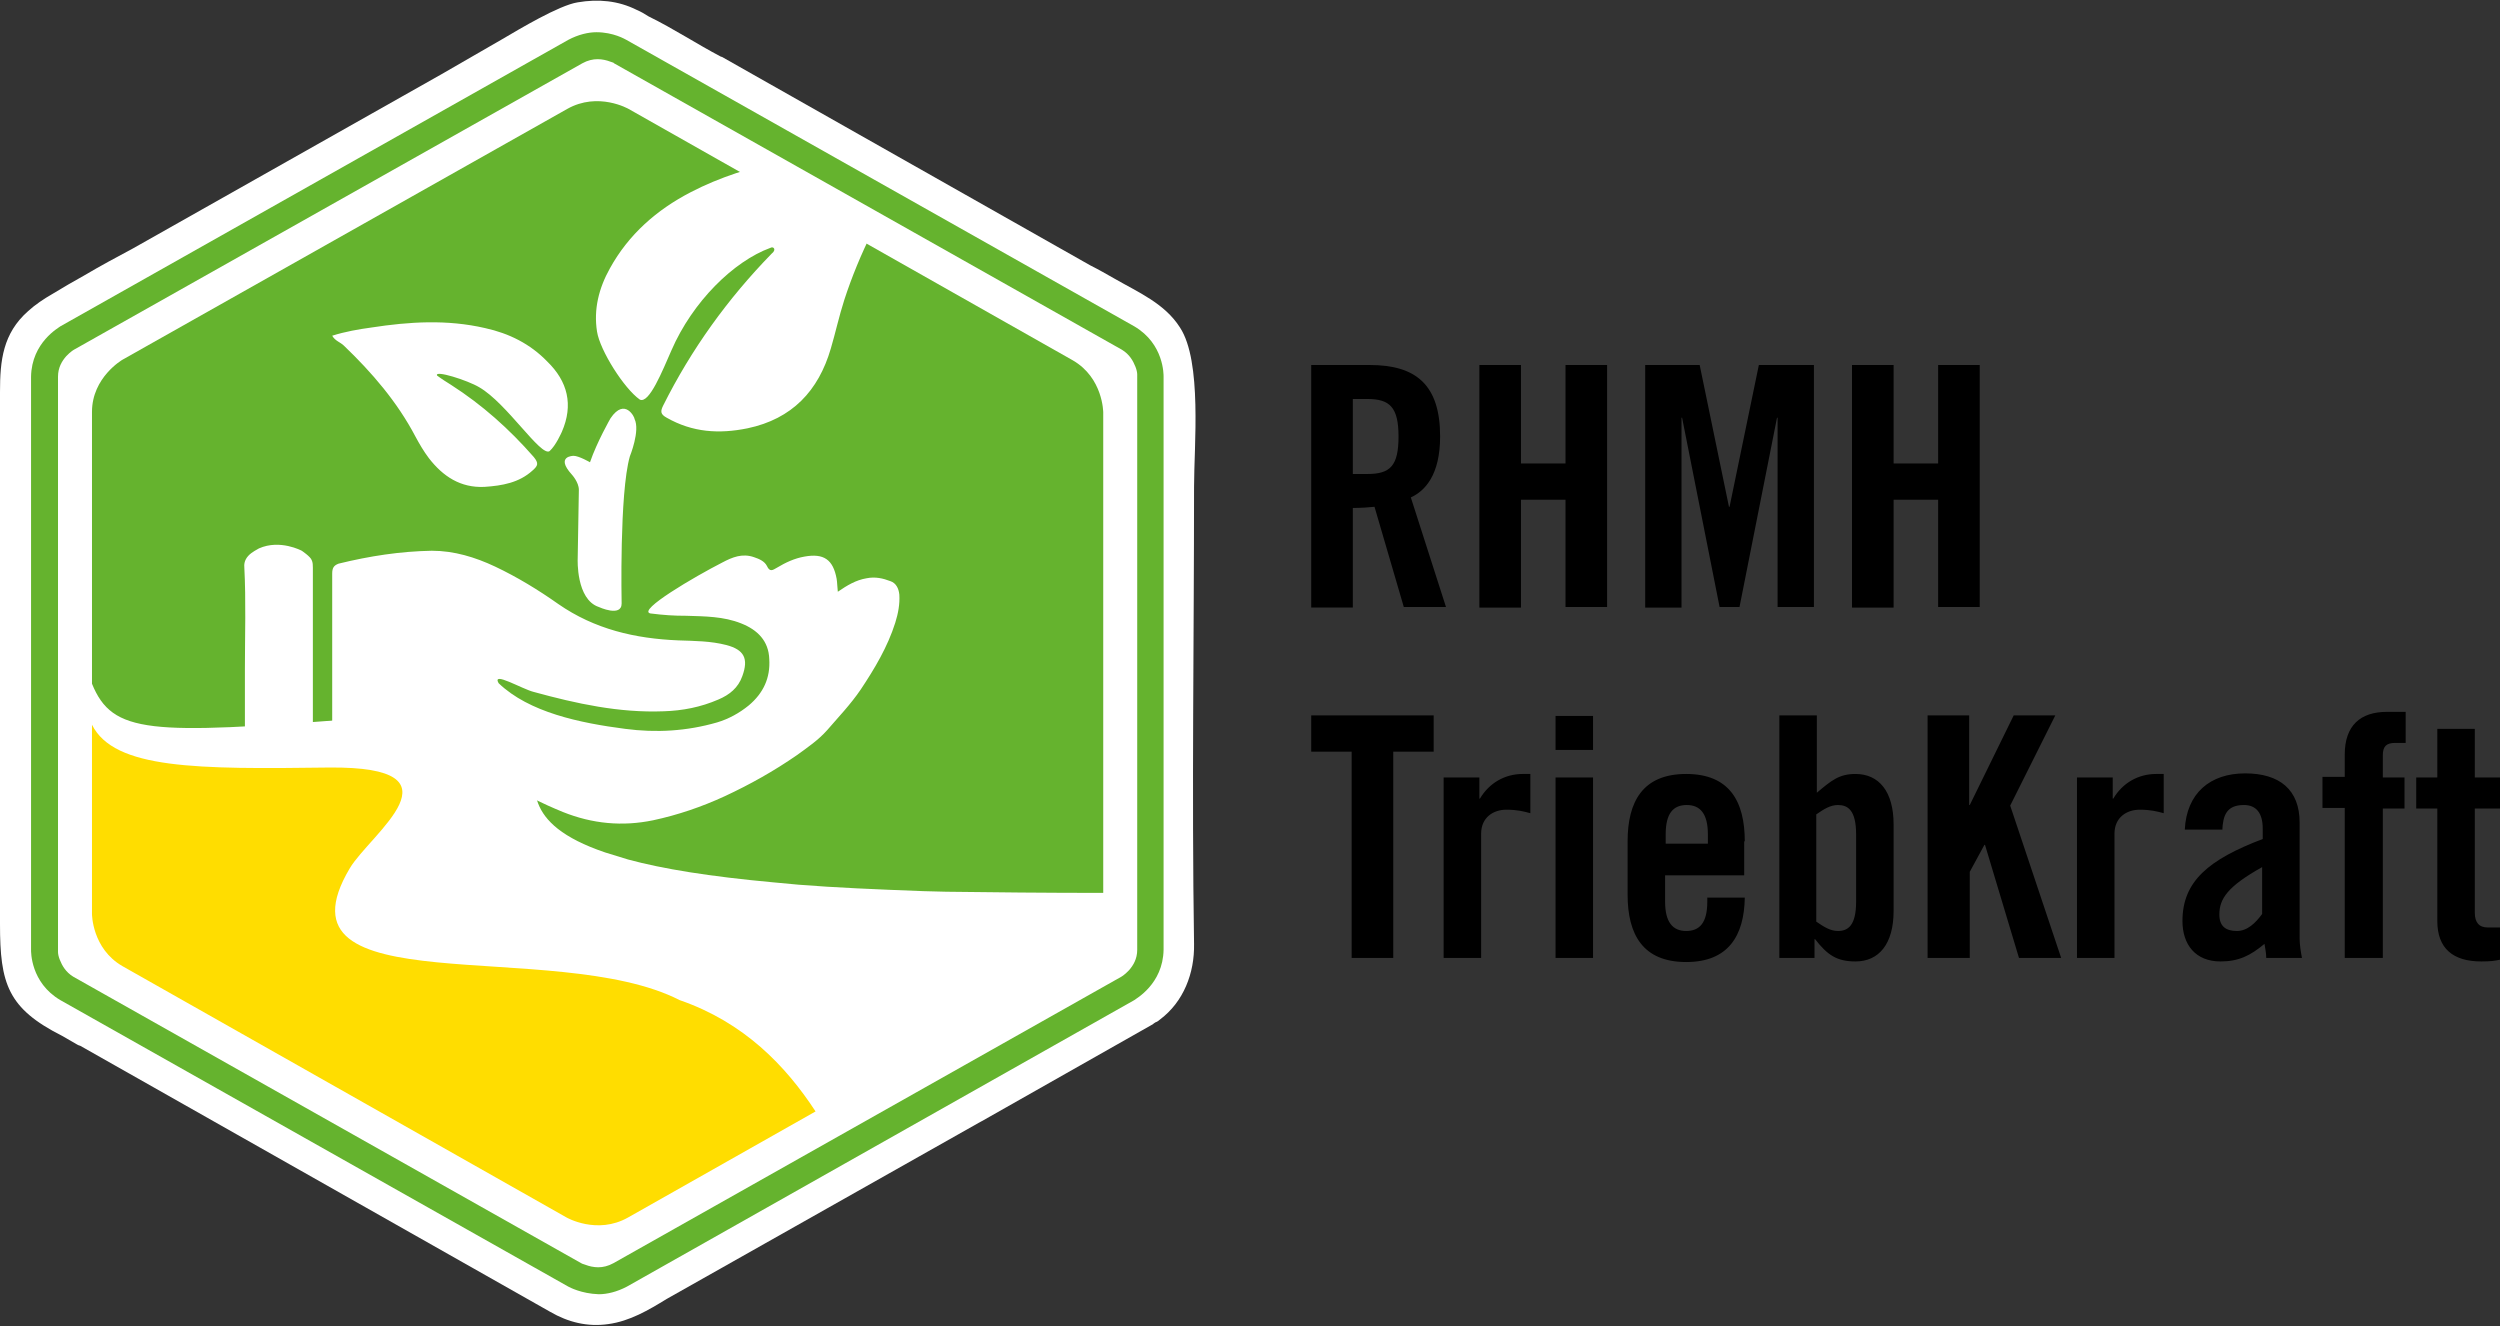
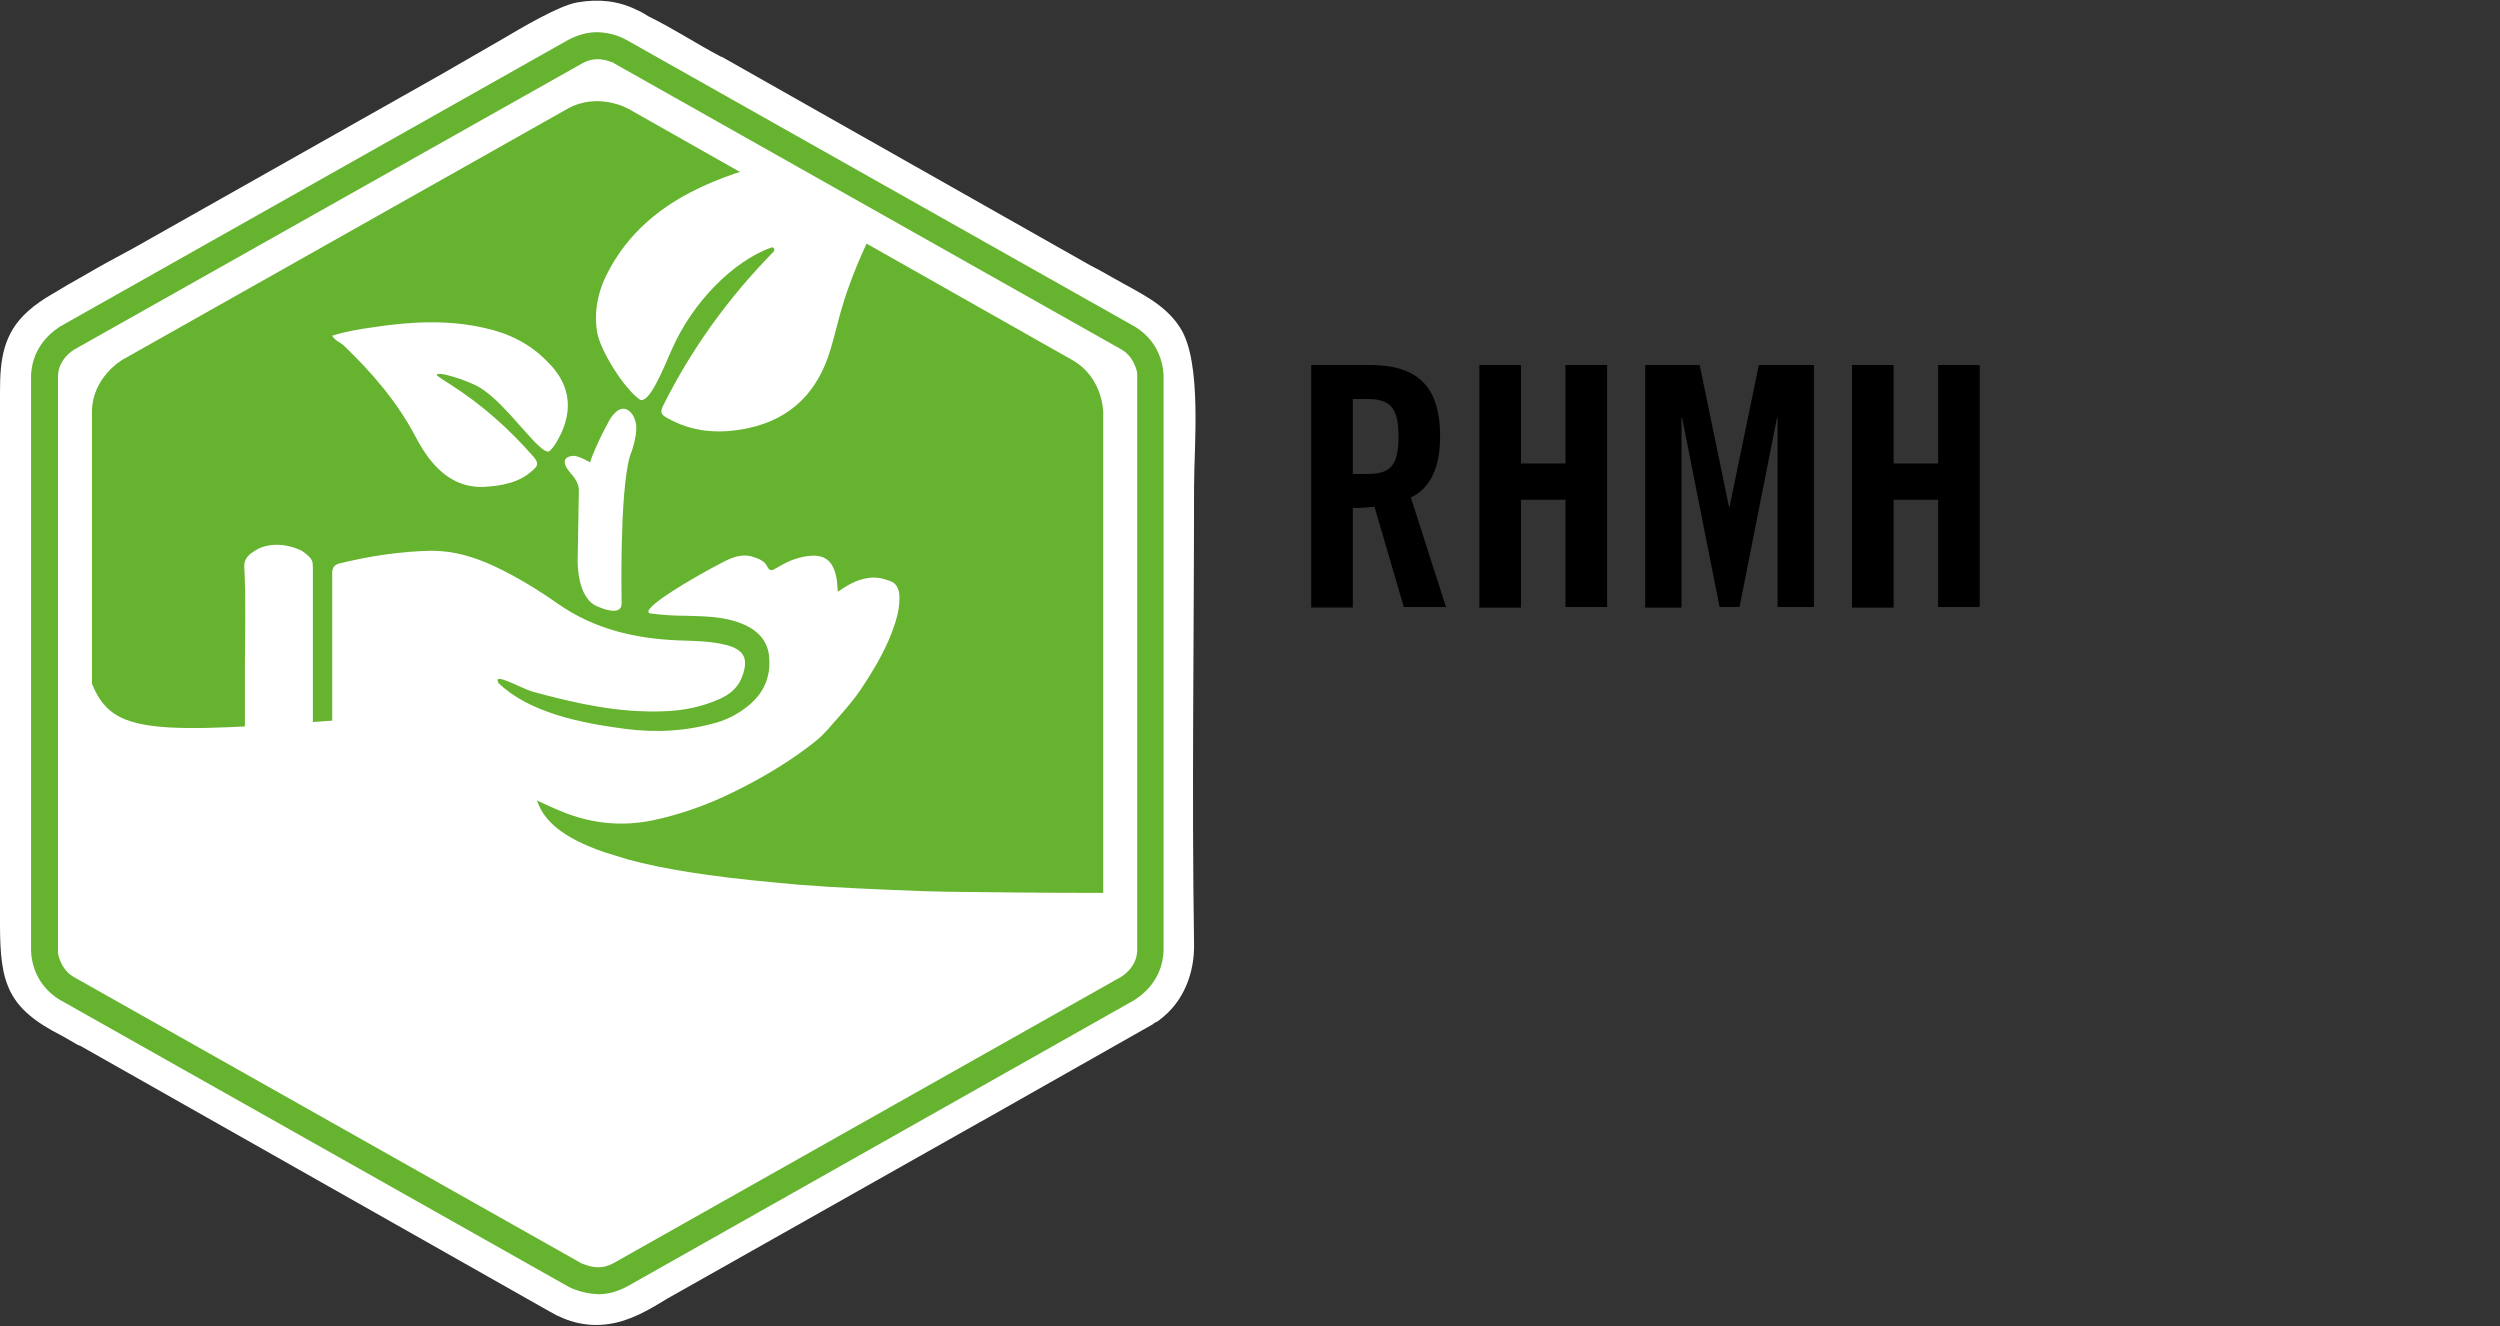
<svg xmlns="http://www.w3.org/2000/svg" version="1.1" id="Ebene_1" x="0px" y="0px" viewBox="0 0 426.7 226.4" style="enable-background:new 0 0 426.7 226.4;" xml:space="preserve">
  <rect x="0" y="0" width="426.7" height="226.4" fill="#333333" stroke="none" />
  <style type="text/css">
	.st0{fill:#FFFFFF;}
	.st1{fill:#65B32E;}
	.st2{fill:#FFDD00;}
</style>
  <g>
    <g>
-       <path d="M416,138v19.2c0,4.7,2.7,6.9,7.5,6.9c1.6,0,2.3-0.1,3.2-0.3v-5.5h-2.1c-1.5,0-2.2-0.9-2.2-2.5V138h4.3v-5.3h-4.3v-8.3H416    v8.3h-3.6v5.3H416z M400.3,163.5h6.4V138h3.7v-5.3h-3.7v-3.8c0-1.5,0.6-2.1,2.1-2.1h1.8v-5.3h-3.2c-4.5,0-7.2,2.3-7.2,7.3v3.8    h-3.8v5.3h3.8V163.5z M386.1,156c-1.1,1.5-2.5,2.9-4.3,2.9c-1.9,0-3-0.8-3-2.8c0-2.7,1.4-4.8,7.3-8.1V156z M379.3,141.8    c0.1-2.6,0.7-4.4,3.7-4.4c2.1,0,3.2,1.4,3.2,4v1.8c-9.2,3.5-13.7,7.2-13.7,14c0,4,2.2,6.9,6.5,6.9c3.1,0,5.1-1,7.5-3    c0.1,0.7,0.3,1.5,0.3,2.4h6.1c-0.2-1-0.4-2.3-0.4-3.3v-19.8c0-5.6-3.4-8.4-9.3-8.4c-6,0-10,3.4-10.3,9.6H379.3z M360.9,163.5    v-21.2c0-2.8,2.1-4.1,4.3-4.1c1.9,0,3,0.3,4.1,0.6v-6.7H368c-3,0-5.7,1.5-7.3,4.2h-0.1v-3.6h-6.1v30.8H360.9z M336.2,163.5v-14.7    l2.5-4.6h0.1l5.8,19.3h7.2l-8.7-26l7.7-15.4h-7.1l-7.5,15.3h-0.1v-15.3h-7.1v41.4H336.2z M310,139c1.3-0.9,2.4-1.6,3.7-1.6    c1.7,0,3.1,0.9,3.1,5v11.5c0,4.1-1.4,5-3.1,5c-1.3,0-2.4-0.7-3.7-1.6V139z M309.7,163.5v-3.2h0.1c2.1,2.7,3.7,3.8,6.9,3.8    c4,0,6.5-3,6.5-8.6v-14.8c0-5.6-2.5-8.6-6.5-8.6c-2.8,0-4.1,1.1-6.6,3.2v-13.2h-6.4v41.4H309.7z M297.8,143.6    c0-6.8-2.6-11.5-10-11.5s-10,4.7-10,11.5v9.1c0,6.8,2.6,11.5,10,11.5c7.2,0,9.9-4.5,10-11h-6.4v0.7c0,3.6-1.3,5-3.6,5    c-2.3,0-3.6-1.5-3.6-5v-4.5h13.5V143.6z M284.3,144v-1.6c0-3.6,1.3-5,3.6-5c2.3,0,3.6,1.5,3.6,5v1.6H284.3z M271.9,122.2h-6.4v5.8    h6.4V122.2z M271.9,132.7h-6.4v30.8h6.4V132.7z M252.8,163.5v-21.2c0-2.8,2.1-4.1,4.3-4.1c1.9,0,3,0.3,4.1,0.6v-6.7h-1.3    c-3,0-5.7,1.5-7.3,4.2h-0.1v-3.6h-6.1v30.8H252.8z M230.7,163.5h7.1v-35.2h6.9v-6.2h-20.9v6.2h6.9V163.5z" />
      <path d="M323.2,103.6V85.3h7.6v18.3h7.1V62.3h-7.1v16.8h-7.6V62.3h-7.1v41.4H323.2z M300.2,62.3l-5,24.2h-0.1l-5-24.2h-9.3v41.4    h6.2V71.3h0.1l6.4,32.3h3.4l6.4-32.3h0.1v32.3h6.2V62.3H300.2z M259.6,103.6V85.3h7.6v18.3h7.1V62.3h-7.1v16.8h-7.6V62.3h-7.1    v41.4H259.6z M230.9,86.7c1.3,0,2.8-0.1,3.7-0.2l5,17.1h7.2l-6-18.7c2.4-1.1,5-3.8,5-10.4c0-8.8-4.1-12.2-12-12.2h-10v41.4h7.1    V86.7z M230.9,68.1h2.5c3.8,0,5.3,1.4,5.3,6.4s-1.4,6.4-5.3,6.4h-2.5V68.1z" />
      <path class="st0" d="M186.1,45.3c1.4,0.7,2.8,1.5,4.2,2.3c4,2.3,8.5,4.2,11.1,8.3c3.8,5.8,2.4,20.2,2.4,27.2c0,26-0.4,52,0,78    c0.1,5-1.8,9.9-5.8,12.9c-0.2,0.2-0.5,0.4-0.8,0.5c-0.1,0.1-0.2,0.1-0.3,0.2l-0.1,0.1l-29.3,16.6c-0.1,0-0.1,0.1-0.2,0.1l0,0    l-53.5,30.2c-3.1,1.9-6.3,3.8-10,4.3c-3.5,0.5-6.8-0.3-9.9-2.1l-80.2-45.4c0,0,0,0,0,0c-0.1,0-0.2-0.1-0.3-0.1l-0.2-0.1l-2.6-1.5    C1.3,172.1,0,167.9,0,157.7l0-90.8c0-5.4,0.5-10,4.8-13.8C6,52,7.5,51,8.9,50.2c1.8-1.1,3.7-2.2,5.5-3.2c2.7-1.6,5.5-3.1,8.3-4.6    l52.6-29.7c3.5-2,6.9-4,10.4-6c2.9-1.7,9.7-5.8,12.9-6.3c3.5-0.6,6.9-0.3,10.1,1.3c0.7,0.3,1.4,0.7,2,1.1    c4.3,2.1,8.2,4.7,12.4,6.9l0.1,0L186.1,45.3z" />
      <path class="st1" d="M188.3,152.4v-82c0,0,0-5.9-5.2-8.9l-75.8-42.9c0,0-5.2-3-10.5,0L20.9,61.4c0,0-5.2,3-5.2,8.9v46.4    c3.5,8.6,9.9,8.7,44.8,6c54.6-4.2,13.3,12.8,42.8,22.8l3.9,1.2c5.9,1.6,13.9,2.9,24.8,3.9l4.3,0.4c6.2,0.5,13.3,0.8,21.3,1.1    l3.9,0.1C169.4,152.3,178.4,152.4,188.3,152.4" />
      <path class="st0" d="M53.4,131.9c0-11.7,0-23.3,0-35c0-0.4,0-0.9-0.2-1.3C53,95,51.5,94,51.5,94s-3.7-2-7.3-0.4    c-0.4,0.2-1.2,0.7-1.3,0.8c-0.8,0.6-1.3,1.4-1.2,2.4c0.3,5.8,0.1,11.6,0.1,17.4h0c0,6,0,12,0,17.9c0,1.8,1.5,3.1,4.1,3.5    C49.9,136.4,53.4,134.7,53.4,131.9 M56.7,97.9c0,10.6,0,21.1,0,31.7c0,0.3-0.2,0.8,0.2,1c1.8-0.8,3.6-1.6,5.4-2.4    c4.8-2.2,9.3-2,14,0.4c6.6,3.3,12.9,7.2,19.8,10c5,2,10.1,2.5,15.4,1.4c4.2-0.9,8.3-2.3,12.2-4.1c4.3-2,8.4-4.3,12.3-7    c1.8-1.3,3.7-2.6,5.2-4.3c1.9-2.2,4-4.4,5.7-6.9c2.4-3.6,4.6-7.3,5.9-11.4c0.5-1.6,0.8-3.2,0.7-4.8c-0.1-1.1-0.6-2-1.5-2.3    c-1.3-0.5-2.6-0.8-4.1-0.5c-1.8,0.3-3.3,1.2-4.9,2.3c-0.1-0.9-0.1-1.6-0.2-2.2c-0.6-3.3-2.2-4.4-5.5-3.8c-1.7,0.3-3.2,1-4.7,1.9    c-0.7,0.4-1.2,0.8-1.7-0.3c-0.4-0.8-1.3-1.2-2.2-1.5c-2-0.7-3.7,0-5.4,0.9c-4.7,2.4-14.6,8.2-12.3,8.7c2.4,0.3,4,0.4,6.1,0.4    c3.2,0.1,6.4,0.1,9.4,1.3c2.8,1.1,4.7,3,4.8,6.1c0.2,3.2-1,5.8-3.5,7.9c-1.6,1.3-3.4,2.3-5.4,2.9c-5.2,1.5-10.4,1.8-15.7,1.1    c-7.7-1-16.4-2.8-21.6-7.8c-1.2-2.1,4,1,6,1.5c7.3,2,14.6,3.6,22.2,3.3c3.2-0.1,6.3-0.7,9.3-2c1.9-0.8,3.4-2,4.1-4    c1.1-3,0.3-4.5-2.7-5.3c-2.7-0.7-5.4-0.7-8.2-0.8c-7.4-0.3-14.3-1.9-20.5-6.2c-3.4-2.4-7-4.6-10.8-6.4c-3.4-1.6-7-2.7-10.8-2.7    c-5.4,0.1-10.6,0.9-15.9,2.2C57,96.5,56.7,96.9,56.7,97.9 M95.9,73.7c2-4.6,1-8.6-2.5-12c-2.9-3-6.5-4.8-10.6-5.7    c-6.5-1.5-12.9-1.1-19.4-0.1c-2.2,0.3-4.5,0.7-6.7,1.4c0.5,0.9,1.4,1.1,2,1.7c4.8,4.6,9.1,9.6,12.2,15.5c0.7,1.3,1.4,2.5,2.3,3.7    c2.4,3.1,5.4,5.1,9.5,4.9c3-0.2,5.9-0.7,8.2-2.8c0.9-0.8,1.1-1.2,0.2-2.3c-4.2-4.8-8.8-8.9-14.1-12.3c-0.8-0.5-1.6-1-2.4-1.6    c-0.5-1,5.2,0.8,7.2,2c4.7,2.7,10.5,11.9,12,10.9C94.9,76,95.8,73.9,95.9,73.7 M104.2,71.4c0,0-2.3,4-3.5,7.5c0,0-1.9-1.1-2.8-1.1    c0,0-3.2,0-0.3,3.2c0,0,1.2,1.3,1.2,2.6l-0.2,11.8c0,0-0.3,6.9,3.6,8.2c0,0,3.9,1.8,3.9-0.6c0,0-0.4-18.8,1.4-25.1    c0,0,1.8-4.4,0.8-6.4C108.4,71.4,106.7,67.7,104.2,71.4 M148.7,25.2c-5,0.3-10,0.9-15,2.1c-5.5,1.3-10.8,2.9-15.8,5.5    c-5.8,3-10.6,7.2-13.8,13c-1.9,3.4-2.8,7-2.2,10.8c0.5,3.2,4.6,9.7,7.3,11.6c1.6,0.8,3.9-5,5.4-8.4c3.6-8.3,10.6-15.2,16.9-17.5    c0.5-0.3,1.1,0.3,0.2,1c-7.5,7.7-13.7,16.3-18.5,25.9c-0.5,1-0.5,1.5,0.6,2.1c4.4,2.5,8.9,2.8,13.8,1.8    c7.6-1.6,12.1-6.4,14.2-13.6c0.8-2.7,1.4-5.5,2.3-8.3c2.6-8,6.4-15.4,11-22.3L148.7,25.2z" />
      <path class="st1" d="M97,219.6l-86.7-48.9c-5.1-3-5-8.3-5-8.6V64.3c0.1-5.9,4.8-8.4,5-8.6L97,6.8c1.7-0.9,3.4-1.3,4.8-1.3    c2.9,0,4.9,1.2,5.1,1.3l86.7,48.9c5.1,3,5,8.3,5,8.6v97.8c-0.1,5.9-4.8,8.4-5,8.6L107,219.6c-1.7,0.9-3.4,1.3-4.8,1.3    C99.2,220.8,97.2,219.7,97,219.6 M99.4,215.7l0.6,0.2c0.5,0.2,1.3,0.4,2.1,0.4c0.8,0,1.7-0.2,2.6-0.7l86.7-48.9l0,0l0.3-0.2    c0.3-0.2,0.6-0.5,1-0.9c0.7-0.8,1.4-1.9,1.4-3.5V64.3c0,0,0-0.1,0-0.4c0-0.3-0.1-0.8-0.3-1.3c-0.4-1-1-2.1-2.3-2.9l-86.7-48.9    l-0.1-0.1l-0.6-0.2c-0.5-0.2-1.3-0.4-2.1-0.4c-0.8,0-1.7,0.2-2.6,0.7L12.6,59.7l0,0l-0.3,0.2c-0.3,0.2-0.6,0.5-1,0.9    c-0.7,0.8-1.4,1.9-1.4,3.5v97.8c0,0,0,0.1,0,0.4c0,0.3,0.1,0.8,0.3,1.3c0.4,1,1,2.1,2.3,2.9l86.7,48.9l0,0L99.4,215.7z" />
-       <path class="st2" d="M15.7,123.7V156c0,0,0,5.9,5.2,8.9l75.8,42.9c0,0,5.2,3,10.5,0l32-18.1c-5.1-7.8-12.2-15.2-23.2-19    c-21.3-10.9-70.4,1.2-56.3-22.5c3.5-5.9,20.2-17.4-3.5-17.2C33.6,131.3,19.5,131.3,15.7,123.7" />
    </g>
  </g>
</svg>